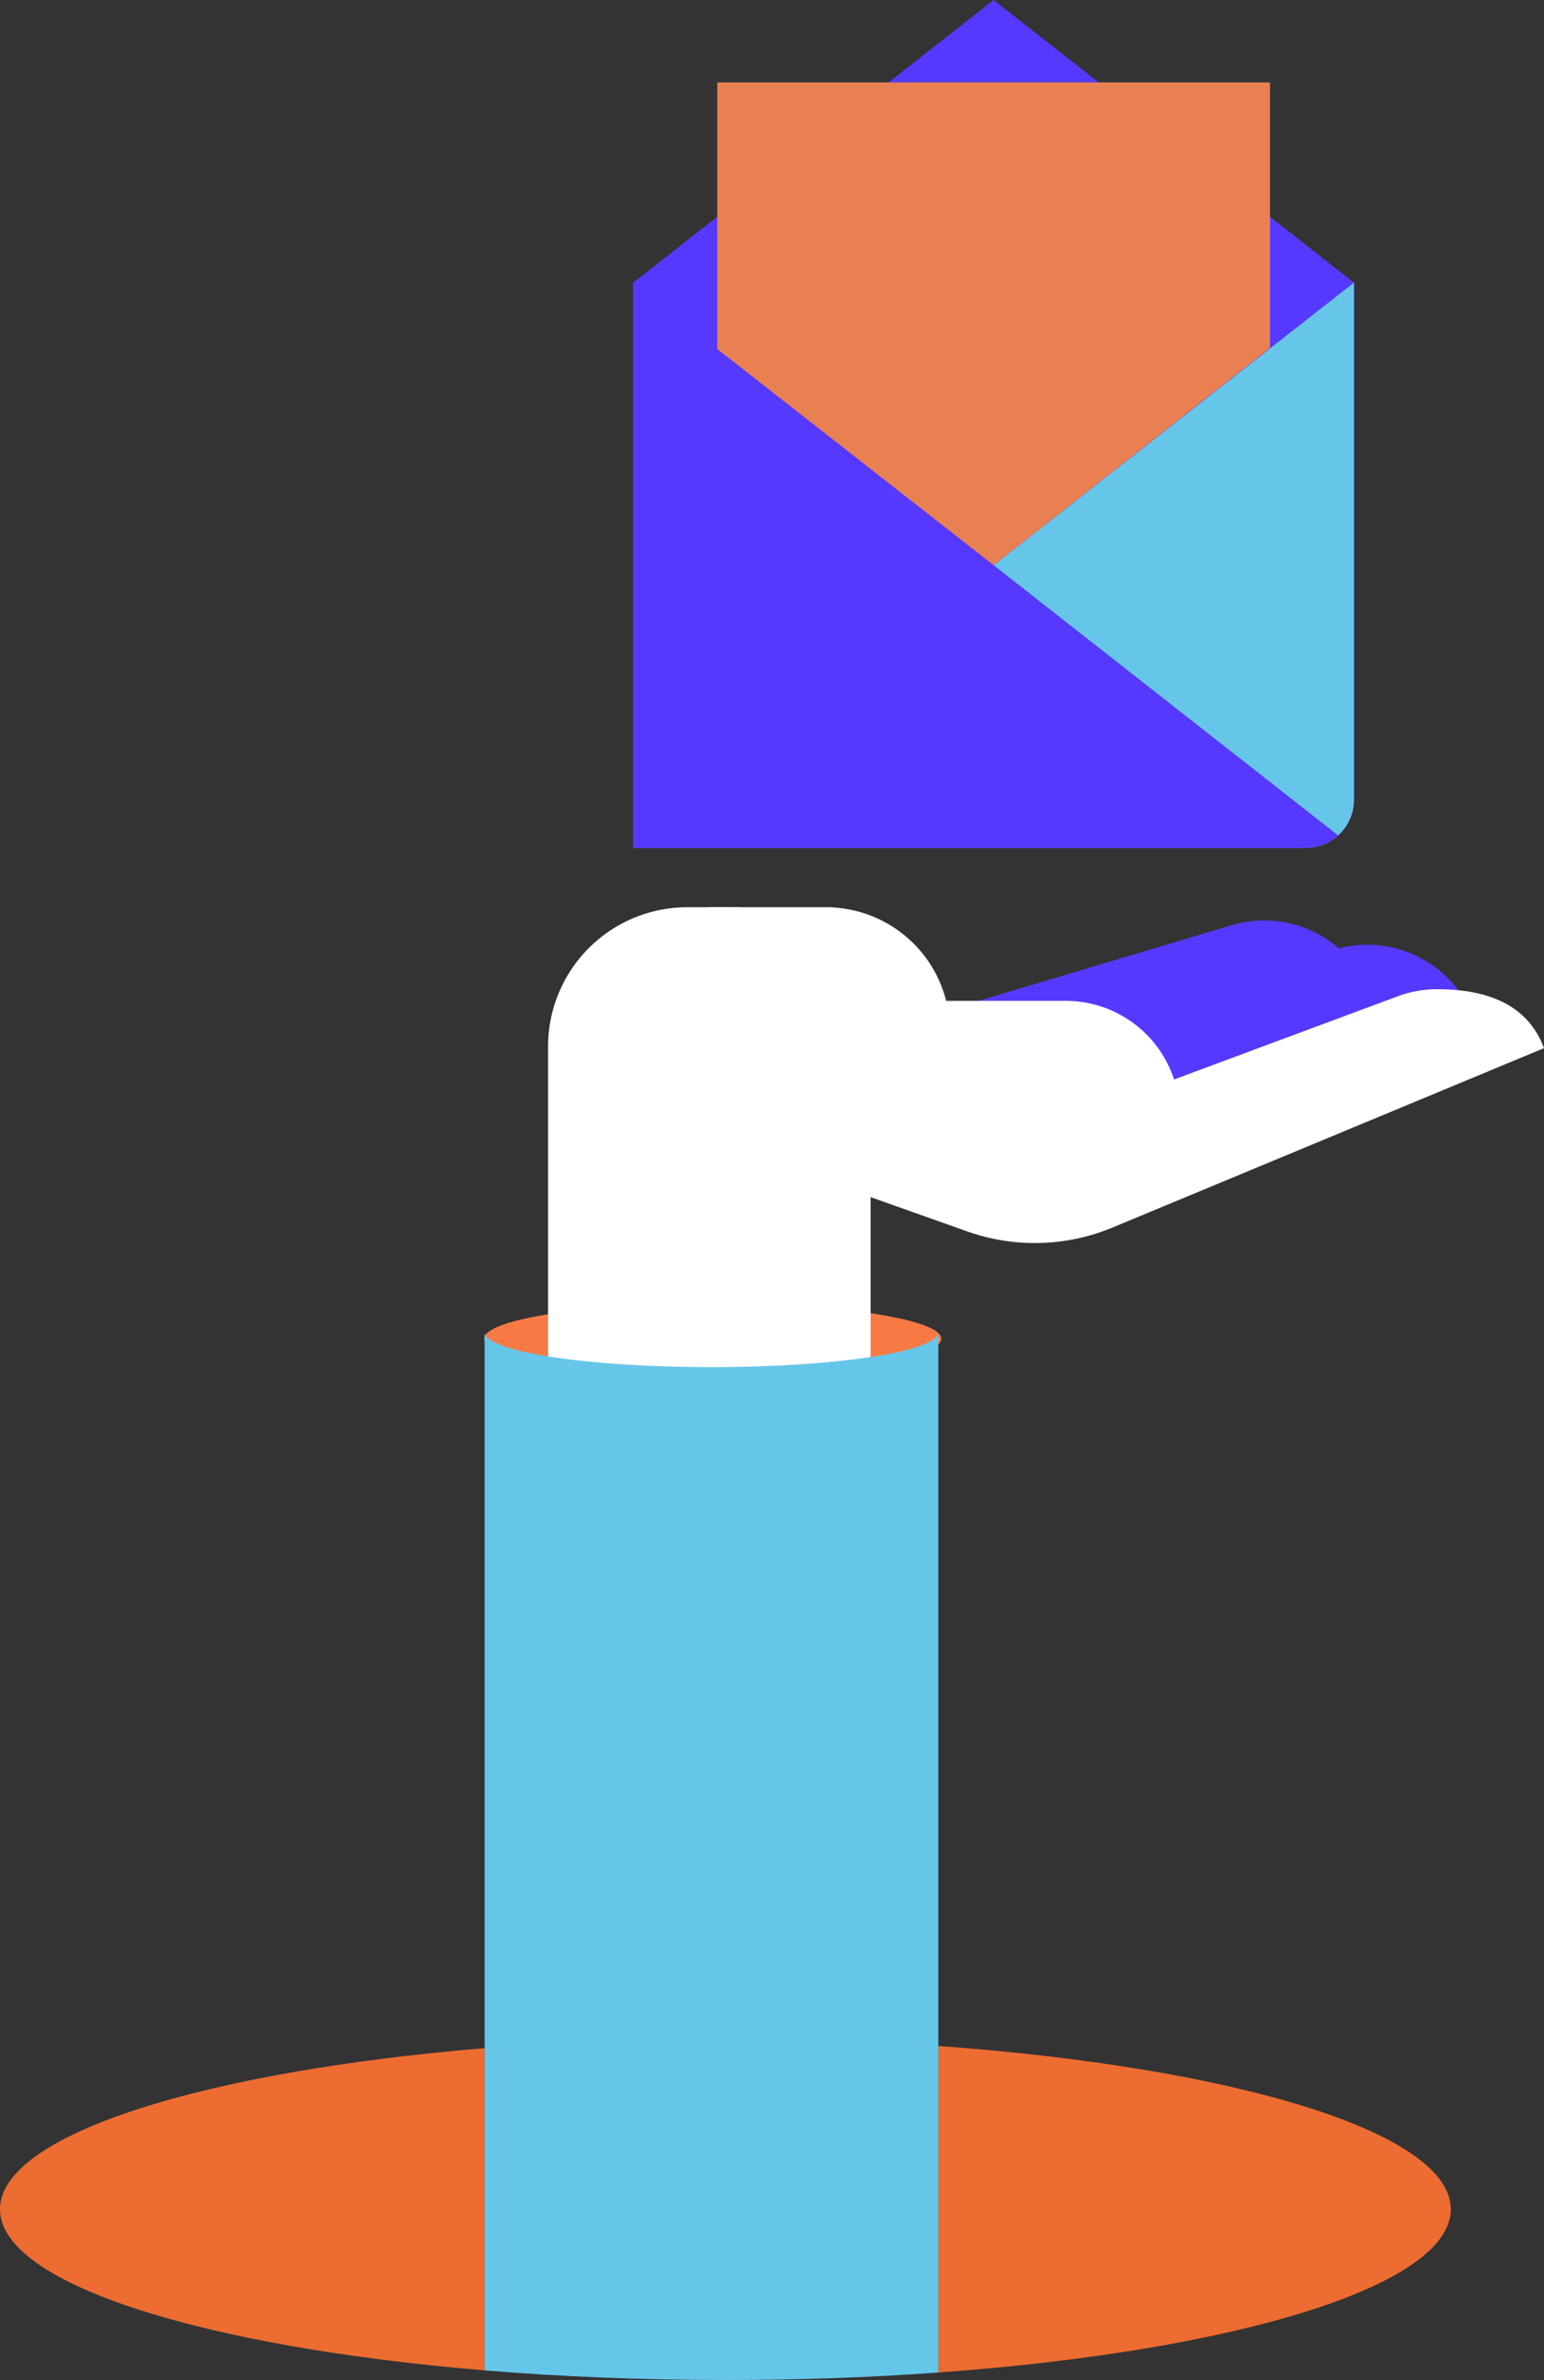
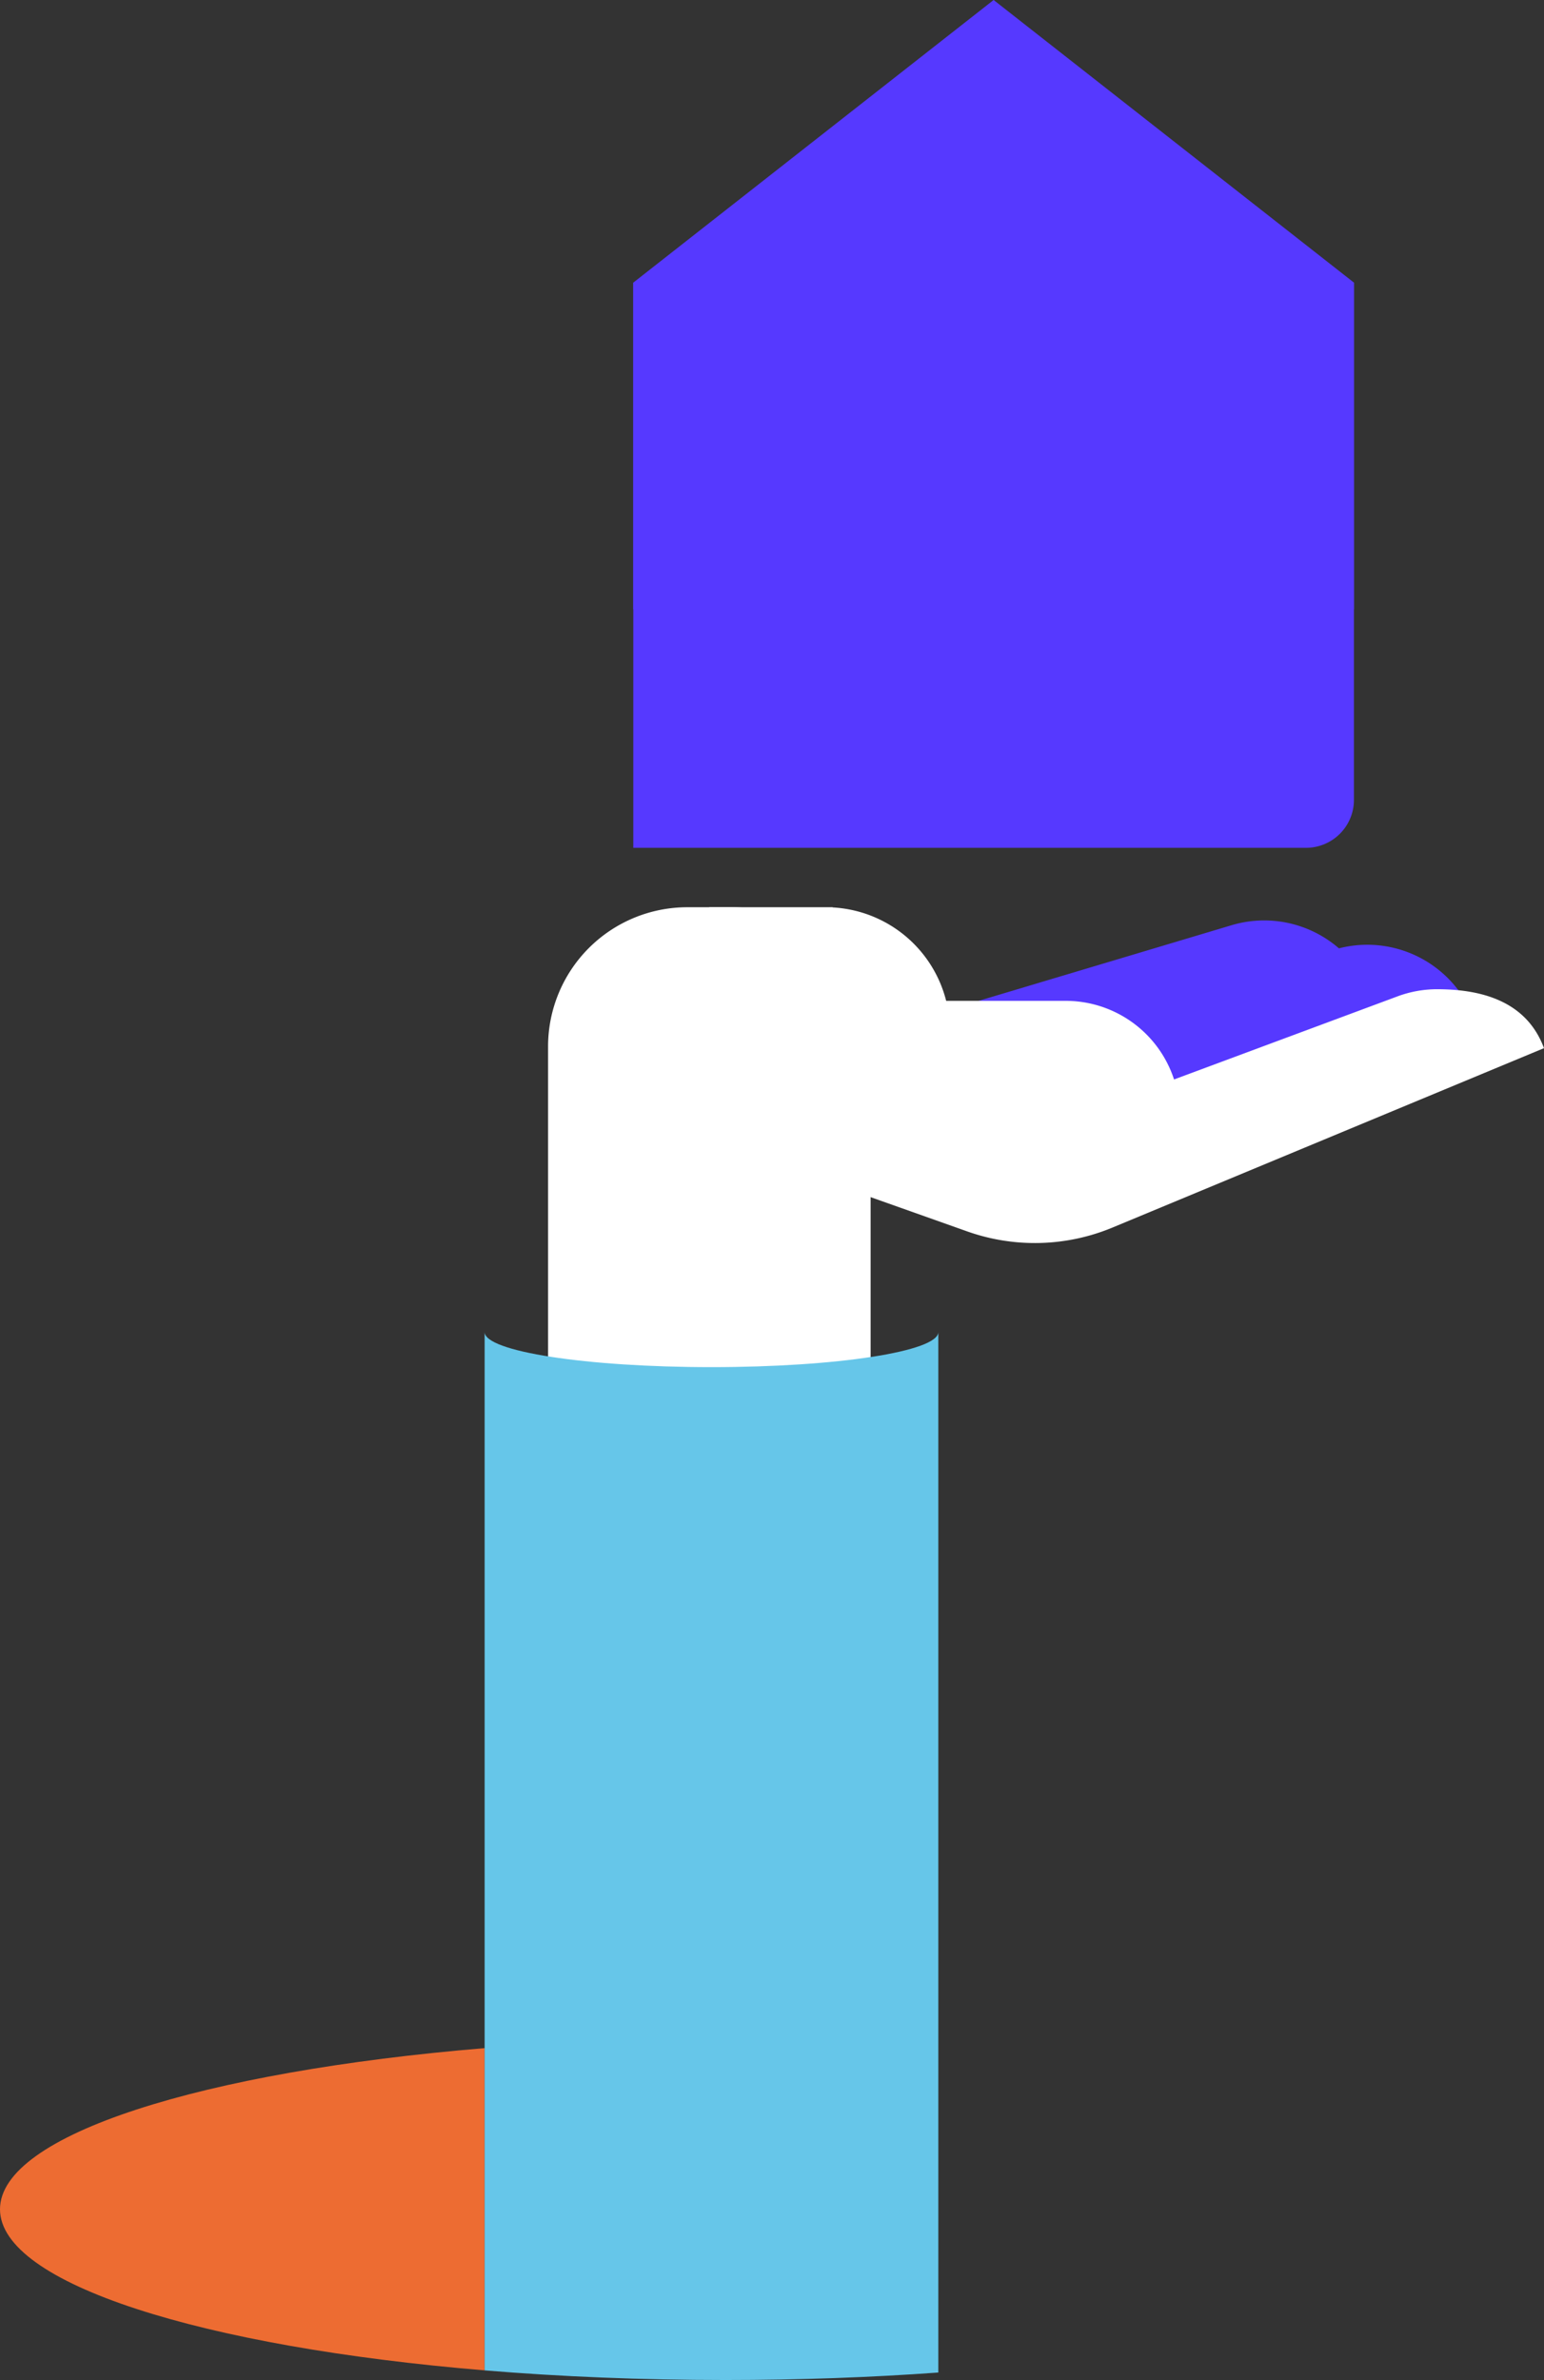
<svg xmlns="http://www.w3.org/2000/svg" width="392.125" height="604.184" viewBox="0 0 392.125 604.184">
  <rect x="0" y="0" width="392.125" height="604.184" fill="#333333" stroke="none" />
  <defs>
    <clipPath id="clip-path">
-       <path id="Rectangle_2066" data-name="Rectangle 2066" d="M0,0H183.017a0,0,0,0,1,0,0V131.309a12.176,12.176,0,0,1-12.176,12.176H0a0,0,0,0,1,0,0V0A0,0,0,0,1,0,0Z" fill="#5639ff" />
-     </clipPath>
+       </clipPath>
  </defs>
  <g id="Group_2302" data-name="Group 2302" transform="translate(-201.938 -533.816)">
    <g id="Group_2178" data-name="Group 2178" transform="translate(-1735.771 -3947.033)">
      <g id="Group_2180" data-name="Group 2180" transform="translate(1937.709 4707.434)">
        <g id="Group_2178-2" data-name="Group 2178" transform="translate(0 292.807)">
          <path id="Path_2099" data-name="Path 2099" d="M2060.79,5003.47v81.8c-71.687-5.938-123.081-22.013-123.081-40.9S1989.1,5009.408,2060.79,5003.47Z" transform="translate(-1937.709 -5002.923)" fill="#ed6c32" />
-           <path id="Path_2100" data-name="Path 2100" d="M2307.586,5044.367c0,19.505-54.794,36.011-130.154,41.446V5002.92C2252.792,5008.356,2307.586,5024.861,2307.586,5044.367Z" transform="translate(-1939.13 -5002.92)" fill="#ed6c32" />
        </g>
-         <ellipse id="Ellipse_632" data-name="Ellipse 632" cx="58.046" cy="8.97" rx="58.046" ry="8.97" transform="translate(122.965 104.3)" fill="#f77a45" />
        <g id="Group_2179" data-name="Group 2179" transform="translate(139.191 0)">
          <path id="Rectangle_2687" data-name="Rectangle 2687" d="M0,0H28.949a0,0,0,0,1,0,0V107.426A28.949,28.949,0,0,1,0,136.374H0a0,0,0,0,1,0,0V0A0,0,0,0,1,0,0Z" transform="translate(78.952 66.794) rotate(-106.643)" fill="#5639ff" />
          <path id="Rectangle_2688" data-name="Rectangle 2688" d="M0,0H28.949a0,0,0,0,1,0,0V107.426A28.949,28.949,0,0,1,0,136.374H0a0,0,0,0,1,0,0V0A0,0,0,0,1,0,0Z" transform="translate(107.36 79.624) rotate(-110.387)" fill="#5639ff" />
          <path id="Path_2101" data-name="Path 2101" d="M2330.907,4748.012l-109.573,45.537a51.422,51.422,0,0,1-36.918.981l-65.665-23.283,19.891-34.914,84.482,24.765,70.564-26.226a28.91,28.91,0,0,1,10.08-1.82C2315.522,4733.052,2326.576,4736.346,2330.907,4748.012Z" transform="translate(-2077.974 -4708.513)" fill="#fff" />
          <path id="Path_2102" data-name="Path 2102" d="M2150.233,4712.162a31.491,31.491,0,0,1,28.835,23.718h30.359a28.948,28.948,0,0,1,28.948,28.948H2118.742a172.542,172.542,0,0,1-1.708-25.9,167.574,167.574,0,0,1,1.861-26.816h31.338Z" transform="translate(-2077.963 -4708.388)" fill="#fff" />
          <path id="Rectangle_2689" data-name="Rectangle 2689" d="M35.361,0h11.2A35.361,35.361,0,0,1,81.917,35.361V147.782a0,0,0,0,1,0,0H0a0,0,0,0,1,0,0V35.361A35.361,35.361,0,0,1,35.361,0Z" transform="translate(0 3.727)" fill="#fff" />
        </g>
        <path id="Path_2103" data-name="Path 2103" d="M2176.745,4820.6v264.135c-17.093,1.239-35.255,1.9-54.069,1.9-21.437,0-42.023-.859-61.153-2.444V4820.6c0,4.92,25.791,8.908,57.617,8.908S2176.745,4825.518,2176.745,4820.6Z" transform="translate(-1938.443 -4709.032)" fill="#66c6e9" />
      </g>
    </g>
    <g id="Group_1619" data-name="Group 1619" transform="translate(362.776 533.816)">
      <g id="Group_1618" data-name="Group 1618">
        <path id="Path_1440" data-name="Path 1440" d="M1196.254,974.648l91.508,71.743v82.952H1104.745v-82.952Z" transform="translate(-1104.745 -974.648)" fill="#5639ff" />
        <g id="Group_1617" data-name="Group 1617" transform="translate(0 71.743)">
          <path id="Rectangle_2064" data-name="Rectangle 2064" d="M0,0H183.017a0,0,0,0,1,0,0V131.309a12.176,12.176,0,0,1-12.176,12.176H0a0,0,0,0,1,0,0V0A0,0,0,0,1,0,0Z" fill="#5639ff" />
          <g id="Group_1616" data-name="Group 1616" clip-path="url(#clip-path)">
            <rect id="Rectangle_2065" data-name="Rectangle 2065" width="183.017" height="143.485" fill="#5639ff" />
            <path id="Path_1441" data-name="Path 1441" d="M1287.762,1150.133H1104.745l183.017-143.485Z" transform="translate(-1104.745 -1006.648)" fill="#66c6e9" />
-             <path id="Path_1442" data-name="Path 1442" d="M1287.762,1150.133H1104.745V1006.648Z" transform="translate(-1104.745 -1006.648)" fill="#5639ff" />
+             <path id="Path_1442" data-name="Path 1442" d="M1287.762,1150.133H1104.745V1006.648" transform="translate(-1104.745 -1006.648)" fill="#5639ff" />
          </g>
        </g>
      </g>
-       <path id="Path_1443" data-name="Path 1443" d="M1254.638,983.981H1114.253v67.67l70.192,54.891,70.192-55.158Z" transform="translate(-1092.937 -963.057)" fill="#e98052" />
    </g>
  </g>
</svg>